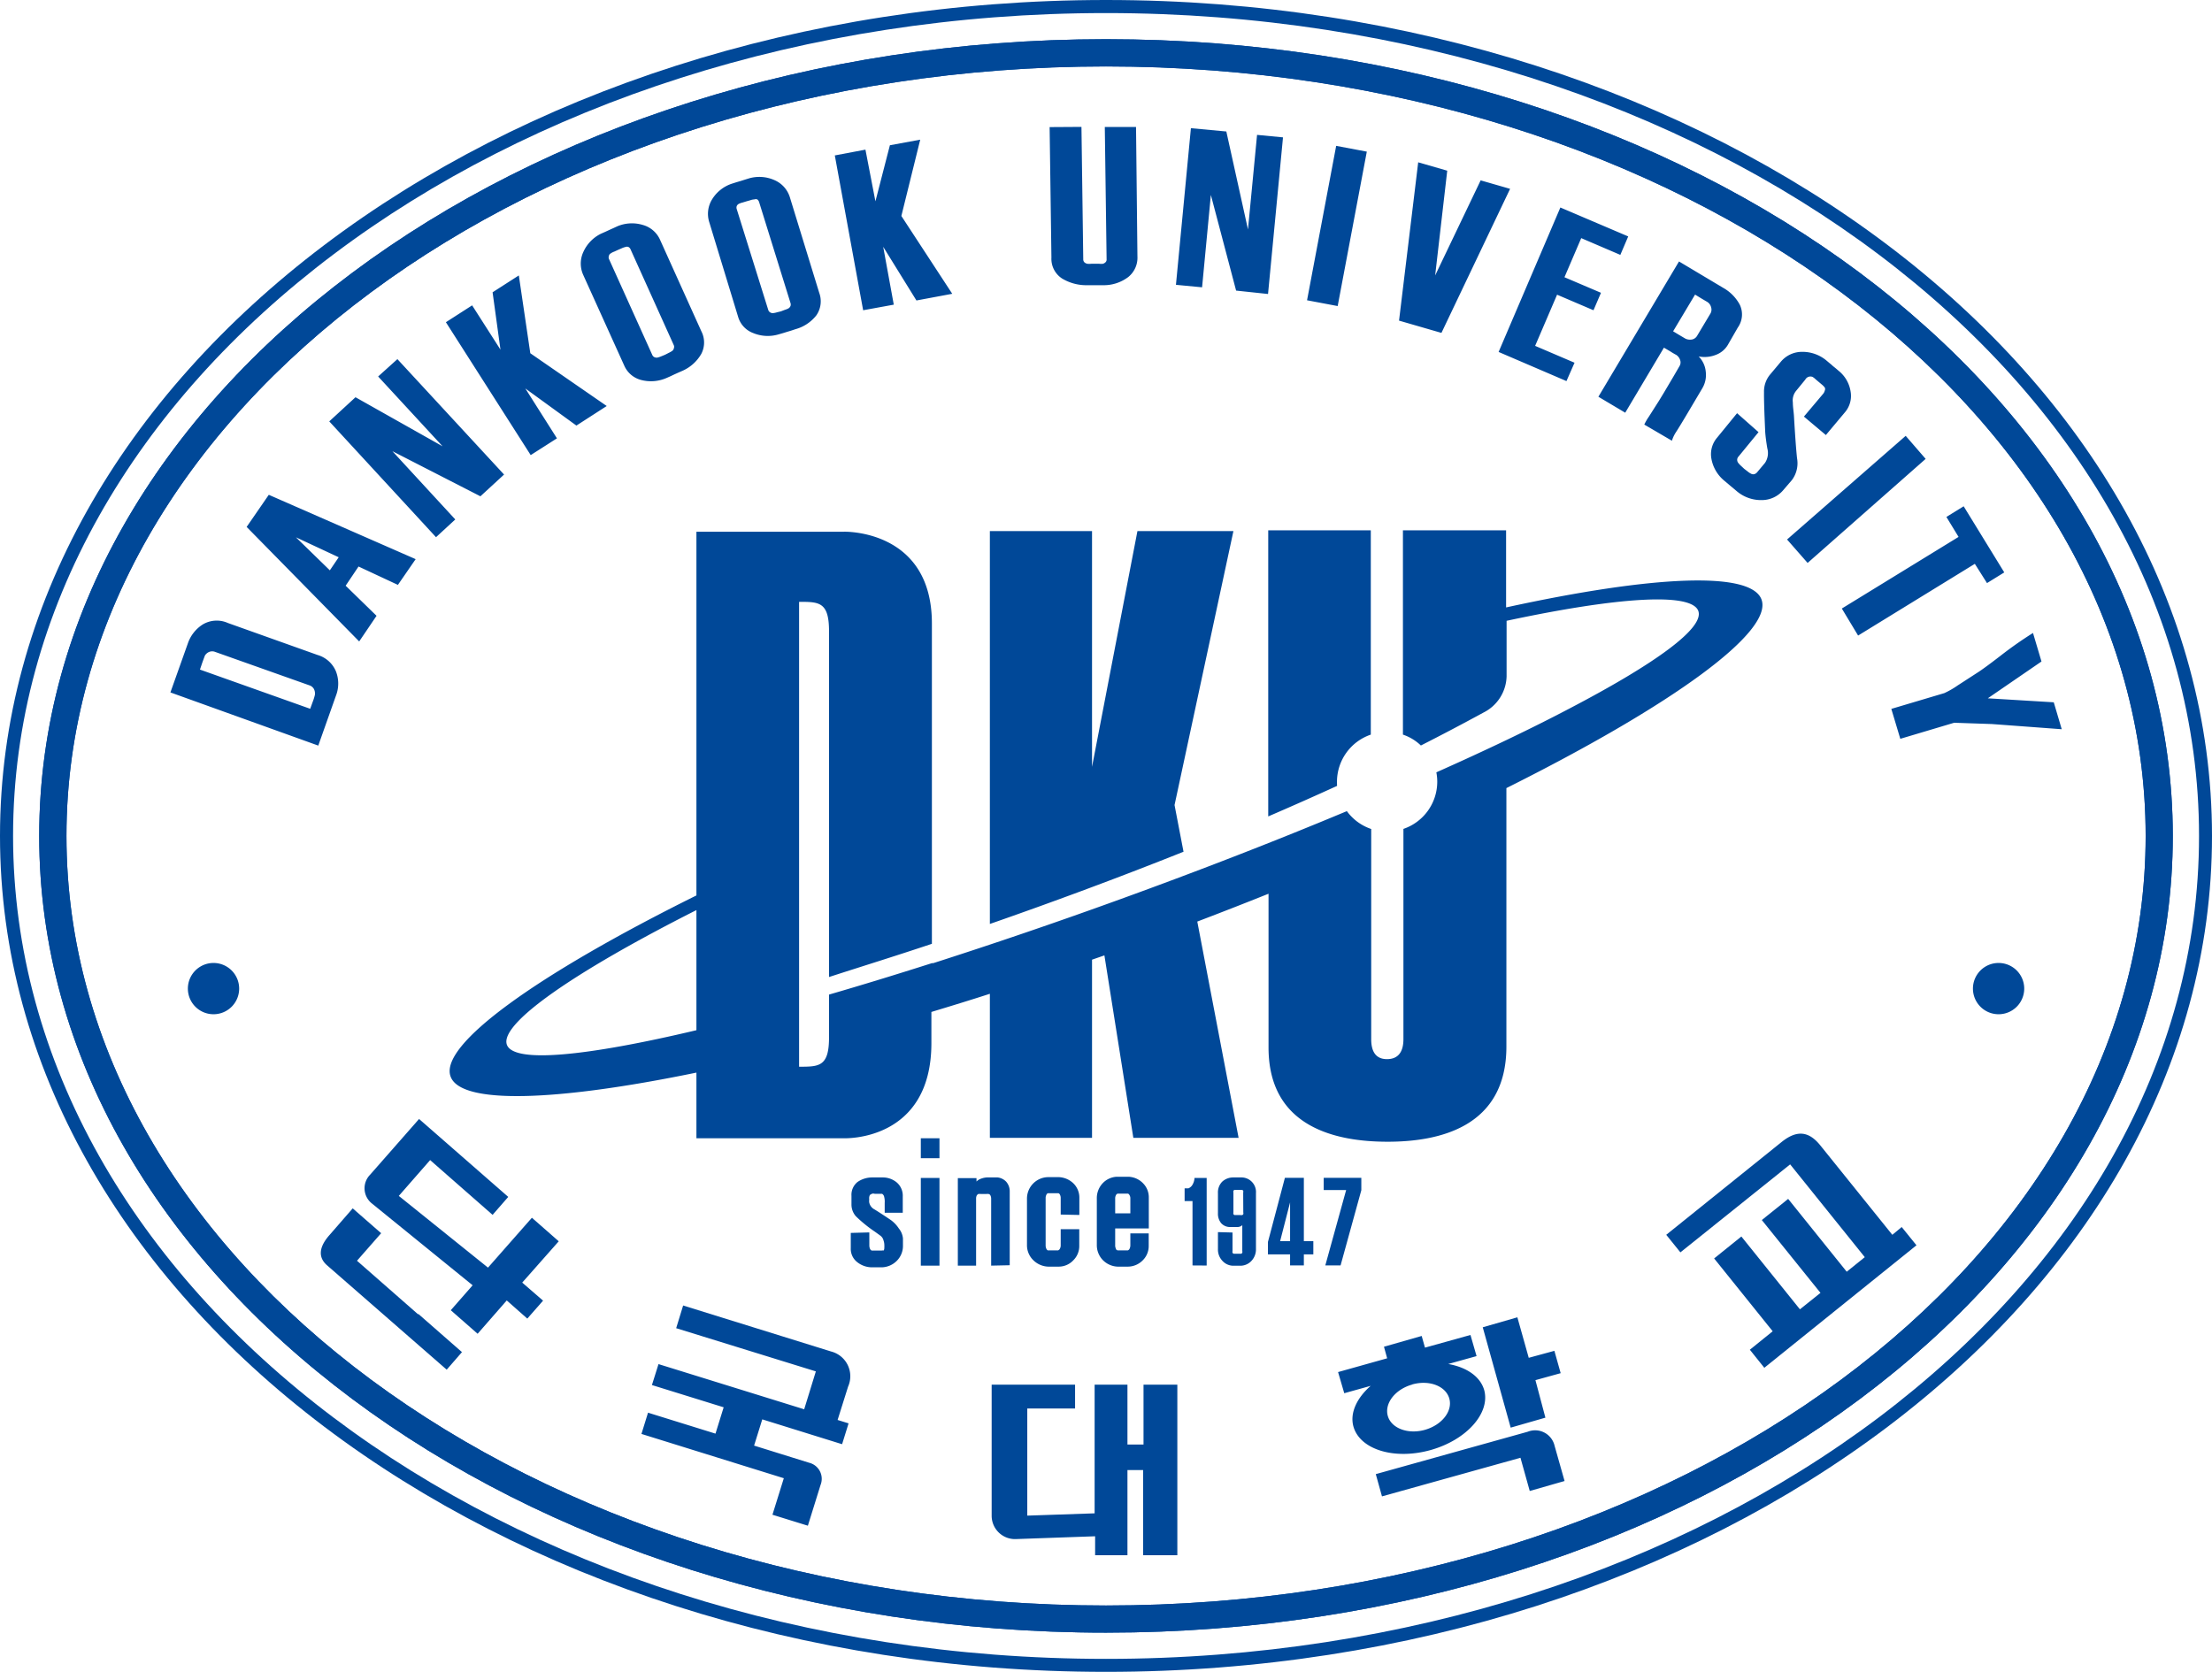
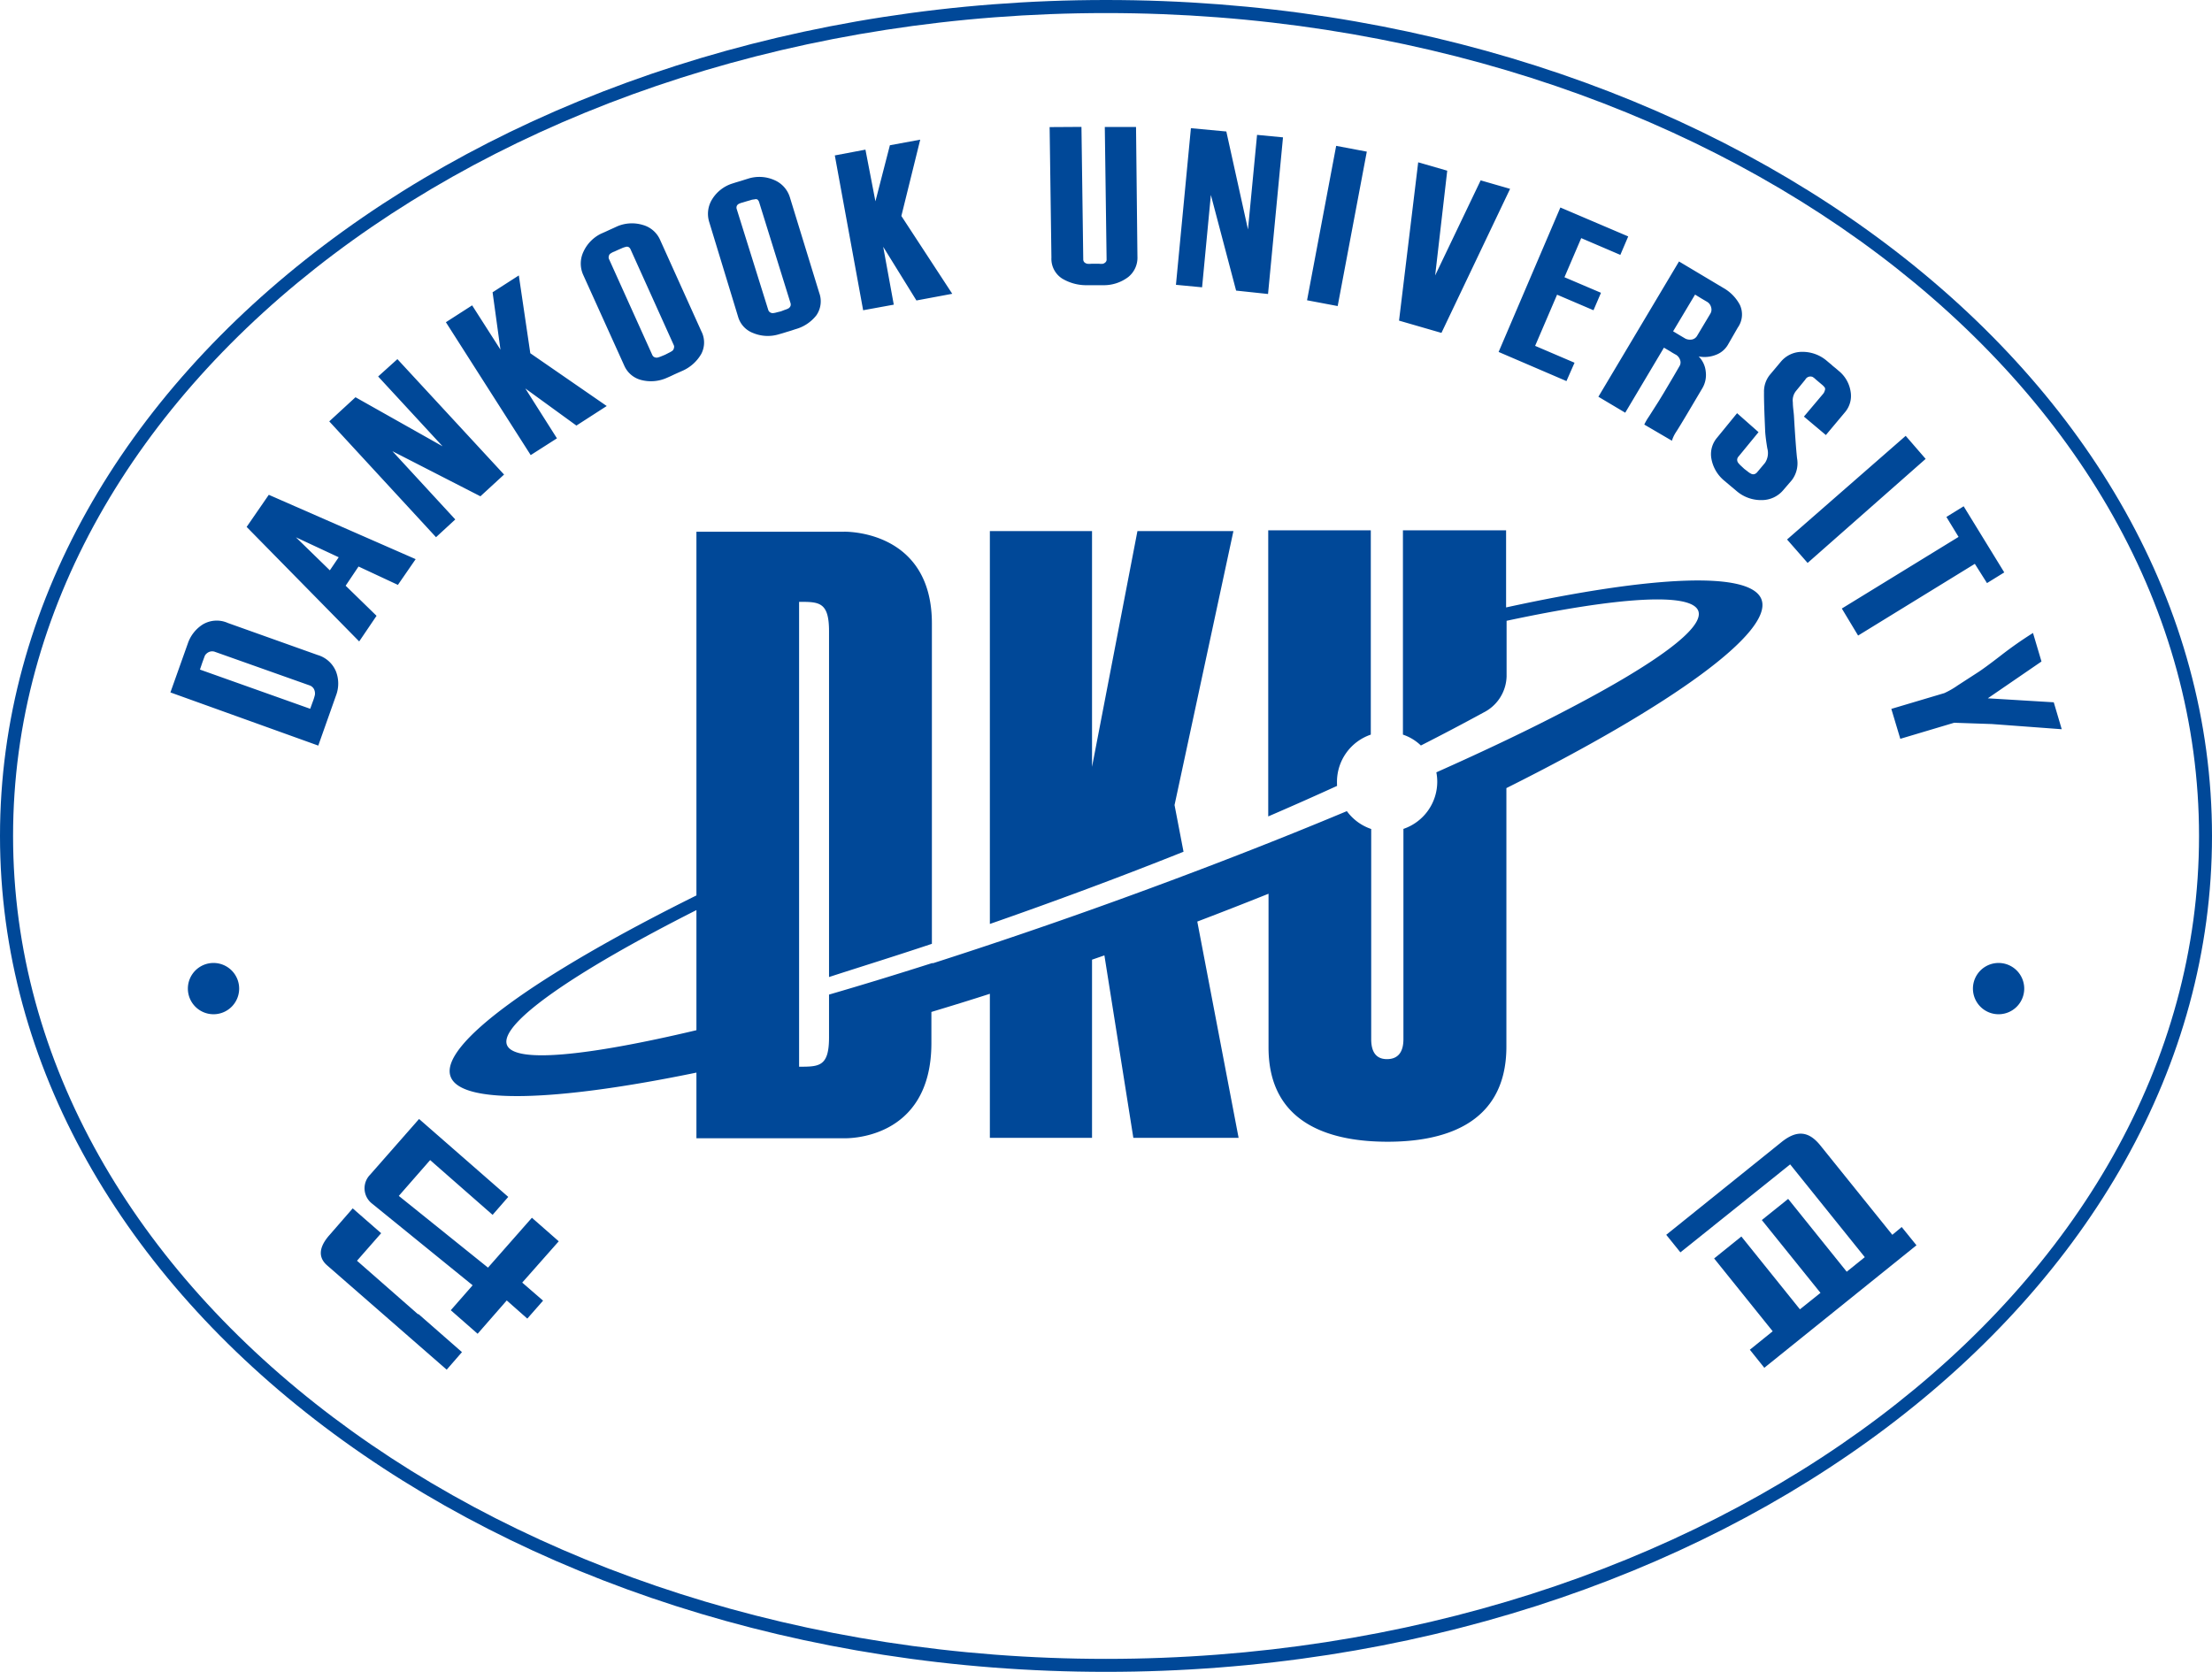
<svg xmlns="http://www.w3.org/2000/svg" viewBox="0 0 221.7 167.59">
-   <path d="M87.13 123.54v1.31a.86.86 0 0 0 .07.34.35.35 0 0 0 .17.17h.99a.36.36 0 0 1 .19 0s.08-.08.08-.23a2.93 2.93 0 0 0 0-.41 1.42 1.42 0 0 0-.08-.38.84.84 0 0 0-.32-.48l-.54-.39a13.54 13.54 0 0 1-1.91-1.55 1.78 1.78 0 0 1-.44-1.21v-.83a1.65 1.65 0 0 1 .6-1.39 2.57 2.57 0 0 1 1.5-.46h1a2.17 2.17 0 0 1 1.46.52 1.75 1.75 0 0 1 .58 1.39v1.63h-1.81v-1a1.91 1.91 0 0 0-.07-.66.47.47 0 0 0-.19-.24h-.74a.45.45 0 0 0-.29 0l-.19.11s-.08.14-.08.33a.77.77 0 0 1 0 .21v.16a1 1 0 0 0 .53.75c.33.2.89.56 1.66 1.08a3.24 3.24 0 0 1 .79.84 1.84 1.84 0 0 1 .41 1v.7a2.11 2.11 0 0 1-.61 1.53 2.2 2.2 0 0 1-1.53.66h-1a2.39 2.39 0 0 1-1.48-.55 1.68 1.68 0 0 1-.61-1.37v-1.53ZM92.29 116.1v-2h1.87v2Zm0 10.77v-8.79h1.87v8.79ZM99.34 126.87v-6.72a.71.71 0 0 0-.07-.31.25.25 0 0 0-.18-.15.77.77 0 0 0-.25 0h-.52a1 1 0 0 0-.27 0 .41.41 0 0 0-.16.16.67.67 0 0 0-.06.28v6.74H96v-8.77h1.87v.34a1.11 1.11 0 0 1 .44-.28 2 2 0 0 1 .59-.13h1.1a1.41 1.41 0 0 1 .84.42 1.45 1.45 0 0 1 .36 1v7.38ZM106.31 121.75v-1.65a.71.71 0 0 0-.06-.31.32.32 0 0 0-.16-.18h-1.06a.27.27 0 0 0-.16.17.66.66 0 0 0-.07.32v4.73a.76.76 0 0 0 .06.32.38.38 0 0 0 .15.19h1.04a.33.33 0 0 0 .18-.17.68.68 0 0 0 .08-.34v-1.61h1.86v1.66a2 2 0 0 1-.59 1.45 2 2 0 0 1-1.44.64h-1.09a2.23 2.23 0 0 1-1.51-.67 2.08 2.08 0 0 1-.61-1.52v-4.63A2.15 2.15 0 0 1 105 118h1.16a2.24 2.24 0 0 1 1.45.65 2 2 0 0 1 .57 1.44v1.7ZM111.77 123.14v1.69a.67.67 0 0 0 .07.33c0 .1.1.16.18.18h1.02a.31.31 0 0 0 .18-.18.81.81 0 0 0 .07-.33v-1.19h1.84v1.24a2 2 0 0 1-.59 1.45 2.1 2.1 0 0 1-1.48.64H112a2.2 2.2 0 0 1-1.48-.67 2.15 2.15 0 0 1-.59-1.52v-4.63a2.17 2.17 0 0 1 .57-1.52 2.08 2.08 0 0 1 1.43-.67h1.18a2.15 2.15 0 0 1 1.45.65 2 2 0 0 1 .58 1.44v3.09Zm1.52-3a.59.59 0 0 0-.07-.31.36.36 0 0 0-.16-.18h-1.04a.3.3 0 0 0-.18.17.66.66 0 0 0-.07.32v1.49h1.52ZM119.52 126.85v-6.45h-.79v-1.28h.38a.84.84 0 0 0 .44-.42 1.42 1.42 0 0 0 .17-.62h1.22v8.78ZM123.53 123.55v1.86a.34.34 0 0 0 0 .17.26.26 0 0 0 .13.1h.74a.2.2 0 0 0 .11-.11.32.32 0 0 0 0-.16v-2.61a.4.4 0 0 1-.17.13.89.89 0 0 1-.28.07h-.81a1.18 1.18 0 0 1-.86-.39 1.48 1.48 0 0 1-.32-1v-2a1.54 1.54 0 0 1 .41-1.14 1.61 1.61 0 0 1 1.09-.44h.79a1.46 1.46 0 0 1 1.52 1.57v5.59a1.68 1.68 0 0 1-.43 1.18 1.52 1.52 0 0 1-1.1.51h-.78a1.49 1.49 0 0 1-1.07-.51 1.63 1.63 0 0 1-.43-1.16v-1.7Zm1.07-4a.36.36 0 0 0 0-.19.18.18 0 0 0-.14-.08s-.06 0-.17 0h-.55a.18.18 0 0 0-.12.09.34.34 0 0 0 0 .17v2a.42.42 0 0 0 0 .16.21.21 0 0 0 .11.1H124.31a.51.51 0 0 0 .19 0 .19.19 0 0 0 .11-.09.33.33 0 0 0 0-.17ZM130.68 125.74v1.11h-1.38v-1.11h-2.22v-1.24l1.7-6.43h1.9v6.35h.95v1.32Zm-1.38-5.21-1 3.89h1ZM134.36 126.85h-1.53l2.09-7.56h-2.25v-1.22h3.77v1.24Z" style="fill:#004898" />
  <path d="m117.72 80.7 5.9-27.46H114l-4.55 23.63V53.24H99.21v39.38c6.08-2.12 12.68-4.55 19.41-7.24ZM134 78.37a5 5 0 0 1 3.39-4.73V53.16h-10.28v28.68q3.46-1.49 6.9-3.06c-.01-.14-.01-.27-.01-.41Zm42.55-18.27c-1.05-2.87-10.85-2.43-25.6.79v-7.73h-10.34v20.48a4.81 4.81 0 0 1 1.8 1.09q3.19-1.62 6.27-3.3a4.18 4.18 0 0 0 2.32-3.62v-5.58c11.13-2.38 18.49-2.87 19.21-1 .65 1.72-4.31 5.3-12.9 9.79-3.8 2-8.3 4.15-13.35 6.4a4.91 4.91 0 0 1 .09.94 5 5 0 0 1-3.39 4.73v21.08c0 1.23-.49 2-1.65 2s-1.58-.82-1.58-2V83.1a5 5 0 0 1-2.44-1.79c-7 2.93-14.73 5.94-22.82 8.87-6.45 2.34-12.72 4.47-18.64 6.37h-.13c-3.58 1.14-7 2.19-10.31 3.15v4.3c0 2.93-1 2.93-3 2.93v-46.6c2 0 3 0 3 2.94v34.67c3.08-1 6.55-2.07 10.31-3.33V62.5c0-9.46-8.81-9.2-8.81-9.2H69.8v36.46c-16.12 8-25.8 15-24.64 18.15 1 2.81 10.42 2.54 24.64-.39v6.58h14.81s8.74.36 8.74-9.54v-3.12c1.92-.58 3.88-1.18 5.86-1.82v14.44h10.24V96.2l1.24-.43 2.9 18.29h10.55L120 92.38q3.65-1.39 7.14-2.79V105c0 8 6.75 9.45 11.94 9.45s11.9-1.48 11.9-9.54V79c16.67-8.33 26.75-15.66 25.57-18.9ZM69.8 103.27c-11.09 2.63-18.33 3.34-19 1.45-.73-2.11 6.73-7.29 19-13.49ZM17.08 69.41l1.75-4.92a3.65 3.65 0 0 1 1.47-1.88 2.73 2.73 0 0 1 2.54-.16l9 3.21a2.85 2.85 0 0 1 1.83 1.64 3.37 3.37 0 0 1 0 2.44l-1.77 5Zm4.46-4.07a.8.8 0 0 0-.55 0 .91.91 0 0 0-.45.37s-.1.26-.26.7l-.24.71 11.05 3.93.25-.69a5.31 5.31 0 0 0 .22-.7 1 1 0 0 0-.09-.58.79.79 0 0 0-.43-.37ZM37.74 61.73 36 64.3 24.72 52.82l2.22-3.22 14.72 6.45-1.78 2.58-10.22-4.77ZM34.45 59l-1.79-1.24L34.53 55l1.78 1.23ZM48.15 49.75l-8.82-4.52 6.3 6.84-1.93 1.78L33 42.24l2.63-2.42 8.73 4.92-6.46-7L39.83 36l10.69 11.57ZM57.77 42.66l-5.12-3.72 3.17 5-2.63 1.68-8.5-13.32 2.63-1.69 2.84 4.44-.79-5.75L52 27.61l1.15 7.8 7.66 5.29ZM58.46 27.57a2.76 2.76 0 0 1 0-2.3 3.75 3.75 0 0 1 1.77-1.84l.43-.19.41-.19.4-.18.39-.18a3.76 3.76 0 0 1 2.57-.14 2.67 2.67 0 0 1 1.74 1.52l4.12 9.13a2.46 2.46 0 0 1 0 2.27 4.07 4.07 0 0 1-1.89 1.7l-.41.18-.4.18-.4.19-.41.18a3.89 3.89 0 0 1-2.52.19 2.53 2.53 0 0 1-1.67-1.39ZM63.2 25a.46.46 0 0 0-.21-.24.41.41 0 0 0-.31 0 1.89 1.89 0 0 0-.37.13l-.37.16-.37.17a1.46 1.46 0 0 0-.37.19.33.33 0 0 0-.17.24.4.4 0 0 0 0 .3l4.35 9.64a.45.45 0 0 0 .2.21.59.59 0 0 0 .29.05 2.39 2.39 0 0 0 .4-.13l.39-.16.37-.19a2.54 2.54 0 0 0 .35-.2.44.44 0 0 0 .16-.26.41.41 0 0 0 0-.29ZM71.08 22.25a2.76 2.76 0 0 1 .28-2.25 3.68 3.68 0 0 1 2-1.59l.44-.14.44-.13.41-.13.42-.13a3.72 3.72 0 0 1 2.56.18 2.75 2.75 0 0 1 1.54 1.73l2.94 9.57a2.46 2.46 0 0 1-.29 2.25 4 4 0 0 1-2.1 1.39l-.42.14-.43.13-.42.13-.42.12a3.81 3.81 0 0 1-2.53-.13 2.47 2.47 0 0 1-1.5-1.56Zm5-2a.55.55 0 0 0-.18-.26.44.44 0 0 0-.3 0 1.26 1.26 0 0 0-.39.08l-.39.11-.39.12a1.76 1.76 0 0 0-.39.14.43.43 0 0 0-.2.22.44.44 0 0 0 0 .3L77 31.07a.42.42 0 0 0 .17.23.49.49 0 0 0 .28.09 1.82 1.82 0 0 0 .41-.08l.41-.1.39-.15a2 2 0 0 0 .37-.15.52.52 0 0 0 .2-.24.48.48 0 0 0 0-.29ZM91.85 30.12l-3.33-5.38 1.06 5.8-3.07.56-2.84-15.52 3.07-.58 1 5.18 1.45-5.62 3.04-.56-1.89 7.65 5.1 7.8ZM108.39 12.72l.18 13.28a.42.42 0 0 0 .11.29.62.62 0 0 0 .29.15 1.7 1.7 0 0 0 .4 0h.79a1.81 1.81 0 0 0 .39 0 .63.63 0 0 0 .26-.16.37.37 0 0 0 .1-.29l-.18-13.26h3.13L114 25.7a2.48 2.48 0 0 1-.92 2.07 4.06 4.06 0 0 1-2.47.82h-1.71a4.7 4.7 0 0 1-2.45-.67 2.35 2.35 0 0 1-1.07-2.1l-.18-13.08ZM123.89 29.13l-2.53-9.59-.88 9.26-2.62-.25 1.5-15.7 3.55.33 2.17 9.82.91-9.48 2.6.25-1.5 15.7ZM131 30.1l2.92-15.48 3.07.58-2.92 15.48ZM144.47 33.37l-4.25-1.23 1.92-15.87 2.91.84-1.21 10.5 4.56-9.53 2.95.85ZM150.2 35.28l6.19-14.48 6.8 2.9-.79 1.85-3.92-1.68-1.68 3.92 3.66 1.56-.75 1.75-3.65-1.56-2.2 5.13 3.95 1.69-.81 1.84ZM164.8 42.56a5.47 5.47 0 0 1 .45-.78c.18-.28.51-.8 1-1.57l.25-.41.25-.41 1-1.69.58-1a.71.71 0 0 0 .07-.59 1 1 0 0 0-.39-.53 7 7 0 0 1-.61-.36l-.63-.37-3.88 6.52-2.69-1.6 8.08-13.56 4.44 2.65a4.23 4.23 0 0 1 1.66 1.7 2.27 2.27 0 0 1-.21 2.28l-1 1.74a2.33 2.33 0 0 1-1.22 1 3.09 3.09 0 0 1-1.7.15 2.49 2.49 0 0 1 .71 1.52 2.62 2.62 0 0 1-.36 1.7l-1.44 2.43q-.82 1.38-1.17 1.92a3.37 3.37 0 0 0-.42.88Zm6.63-11.13a.78.78 0 0 0 .07-.62.88.88 0 0 0-.38-.54l-.61-.36-.62-.38-2.2 3.68.63.38.61.36a1.09 1.09 0 0 0 .66.08.77.77 0 0 0 .5-.36ZM176.25 43.32l-2 2.44a.49.49 0 0 0-.14.33.52.52 0 0 0 .13.34 2.47 2.47 0 0 0 .28.29l.3.28.34.26a1.7 1.7 0 0 0 .33.22.46.46 0 0 0 .34.05.59.59 0 0 0 .29-.2l.78-.93a1.78 1.78 0 0 0 .23-1.46c-.11-.66-.18-1.21-.21-1.63-.09-2-.13-3.28-.12-4a2.65 2.65 0 0 1 .58-1.73l1.1-1.31a2.75 2.75 0 0 1 2.13-1 3.74 3.74 0 0 1 2.46.88l.32.27a3.36 3.36 0 0 1 .3.26l.31.25.29.25a3.3 3.3 0 0 1 1.19 2.08 2.52 2.52 0 0 1-.57 2.07L183 43.61l-2.2-1.85 1.94-2.3a.81.81 0 0 0 .15-.31.34.34 0 0 0 0-.3 1.68 1.68 0 0 0-.28-.29l-.32-.27-.32-.27a1.47 1.47 0 0 0-.31-.24.58.58 0 0 0-.72.27L180 39.2a1.51 1.51 0 0 0-.31 1.14c0 .45.08.89.11 1.34.11 1.89.21 3.31.31 4.25a2.81 2.81 0 0 1-.52 2.2l-.86 1a2.81 2.81 0 0 1-2.16 1 3.75 3.75 0 0 1-2.51-.9l-.32-.27-.3-.25-.32-.27-.32-.27a3.69 3.69 0 0 1-1.27-2.17 2.54 2.54 0 0 1 .57-2.13l2-2.45ZM179.11 54.08 191 43.69l2 2.31-11.83 10.43ZM197.93 56.52l-11.7 7.19L184.6 61l11.7-7.18-1.22-2 1.73-1.07 4.07 6.63-1.73 1.07ZM199.65 72.58l-3.79-.13-5.4 1.61-.9-3 5.31-1.58a8.38 8.38 0 0 0 1.34-.77l1.9-1.23c.51-.32 1.31-.91 2.4-1.75a39.38 39.38 0 0 1 3.25-2.28l.85 2.86-5.38 3.69 6.61.4.8 2.7ZM189.66 123.78l-7.19-8.93c-1.14-1.43-2.33-1.64-3.91-.37l-11.56 9.3 1.42 1.76 11-8.82 7.48 9.3-1.81 1.46-5.87-7.3-2.64 2.12 5.88 7.3-2.06 1.65-5.87-7.3-2.73 2.2 5.87 7.3-2.29 1.85 1.45 1.81 15.25-12.28-1.48-1.83Z" style="fill:#004898" />
-   <path d="M114.59 138.8H118v17.1h-3.43v-8.54H113v8.54h-3.24V154l-7.92.28a2.34 2.34 0 0 1-2.45-2.33V138.8h8.36v2.39h-4.79v10.74l6.75-.23v-12.9H113v6h1.61v-6ZM68.47 130.86l-.7 2.28 14 4.33-1.17 3.8-14.6-4.53-.66 2.1 7.19 2.23-.82 2.64-6.76-2.1-.66 2.13 14.27 4.44-1.14 3.66 3.55 1.1 1.27-4.08a1.66 1.66 0 0 0-1.14-2.23l-5.52-1.72.82-2.63 8 2.49.65-2.09-1.1-.34L85 139a2.56 2.56 0 0 0-1.69-3.52l-14.86-4.62ZM153.22 136.11l-1.14-4.06-3.47 1 2.8 10.06 3.48-1-1-3.76 2.53-.7-.63-2.24Zm-.1 7.41-15.23 4.25.62 2.23 13.88-3.87.93 3.33 3.49-1-1-3.53a2 2 0 0 0-2.69-1.41Zm-17.47-.52c.65 2.31 4.1 3.37 7.72 2.36s6-3.7 5.39-6c-.39-1.38-1.78-2.31-3.61-2.63l2.84-.79-.61-2.12-4.56 1.27-.33-1.17-3.78 1.08.32 1.16-4.92 1.38.62 2.12 2.65-.74c-1.38 1.2-2.11 2.72-1.73 4.08Zm5.89-4.22c1.71-.48 3.37.16 3.72 1.42s-.75 2.65-2.45 3.13-3.38-.16-3.72-1.41.74-2.65 2.45-3.13Z" style="fill:#004898;fill-rule:evenodd" />
  <path d="m41.88 131.73-6.1-5.35 2.42-2.76-2.85-2.49-2.35 2.7c-1.18 1.35-1 2.32-.23 3l12 10.47 1.53-1.76-4.35-3.81Zm10.46-3.16 3.66-4.14-2.69-2.36-4.4 5-8.94-7.19 3.14-3.59 6.26 5.49 1.57-1.8-8.94-7.81-4.91 5.59a1.94 1.94 0 0 0 .16 2.86l10.12 8.22-2.19 2.5 2.69 2.36 2.92-3.34 2.06 1.82 1.58-1.8Z" style="fill:#004898" />
  <path d="M0 83.8c0 46.2 49.73 83.79 110.85 83.79S221.7 130 221.7 83.8 172 0 110.85 0 0 37.59 0 83.8Zm1.31 0c0-45.49 49.14-82.49 109.54-82.49s109.55 37 109.55 82.49-49.14 82.49-109.55 82.49S1.31 129.28 1.31 83.8Z" style="fill:#004898" />
-   <path d="M3.93 83.8c0 44 48 79.86 106.92 79.86s106.92-35.82 106.92-79.86-48-79.87-106.92-79.87S3.93 39.76 3.93 83.8Zm2.73 0c0-42.54 46.74-77.14 104.19-77.14s104.2 34.6 104.2 77.14-46.74 77.14-104.2 77.14S6.66 126.33 6.66 83.8Z" style="fill:#004898" />
-   <path d="M3.93 83.8c0 44 48 79.86 106.92 79.86s106.92-35.82 106.92-79.86-48-79.87-106.92-79.87S3.93 39.76 3.93 83.8Zm2.73 0c0-42.54 46.74-77.14 104.19-77.14s104.2 34.6 104.2 77.14-46.74 77.14-104.2 77.14S6.66 126.33 6.66 83.8Z" style="fill:#004898" />
  <path d="M202.88 99.09a2.57 2.57 0 1 1-2.57-2.56 2.57 2.57 0 0 1 2.57 2.56ZM18.83 99.09a2.57 2.57 0 1 0 2.56-2.56 2.57 2.57 0 0 0-2.56 2.56Z" style="fill:#004898" />
</svg>